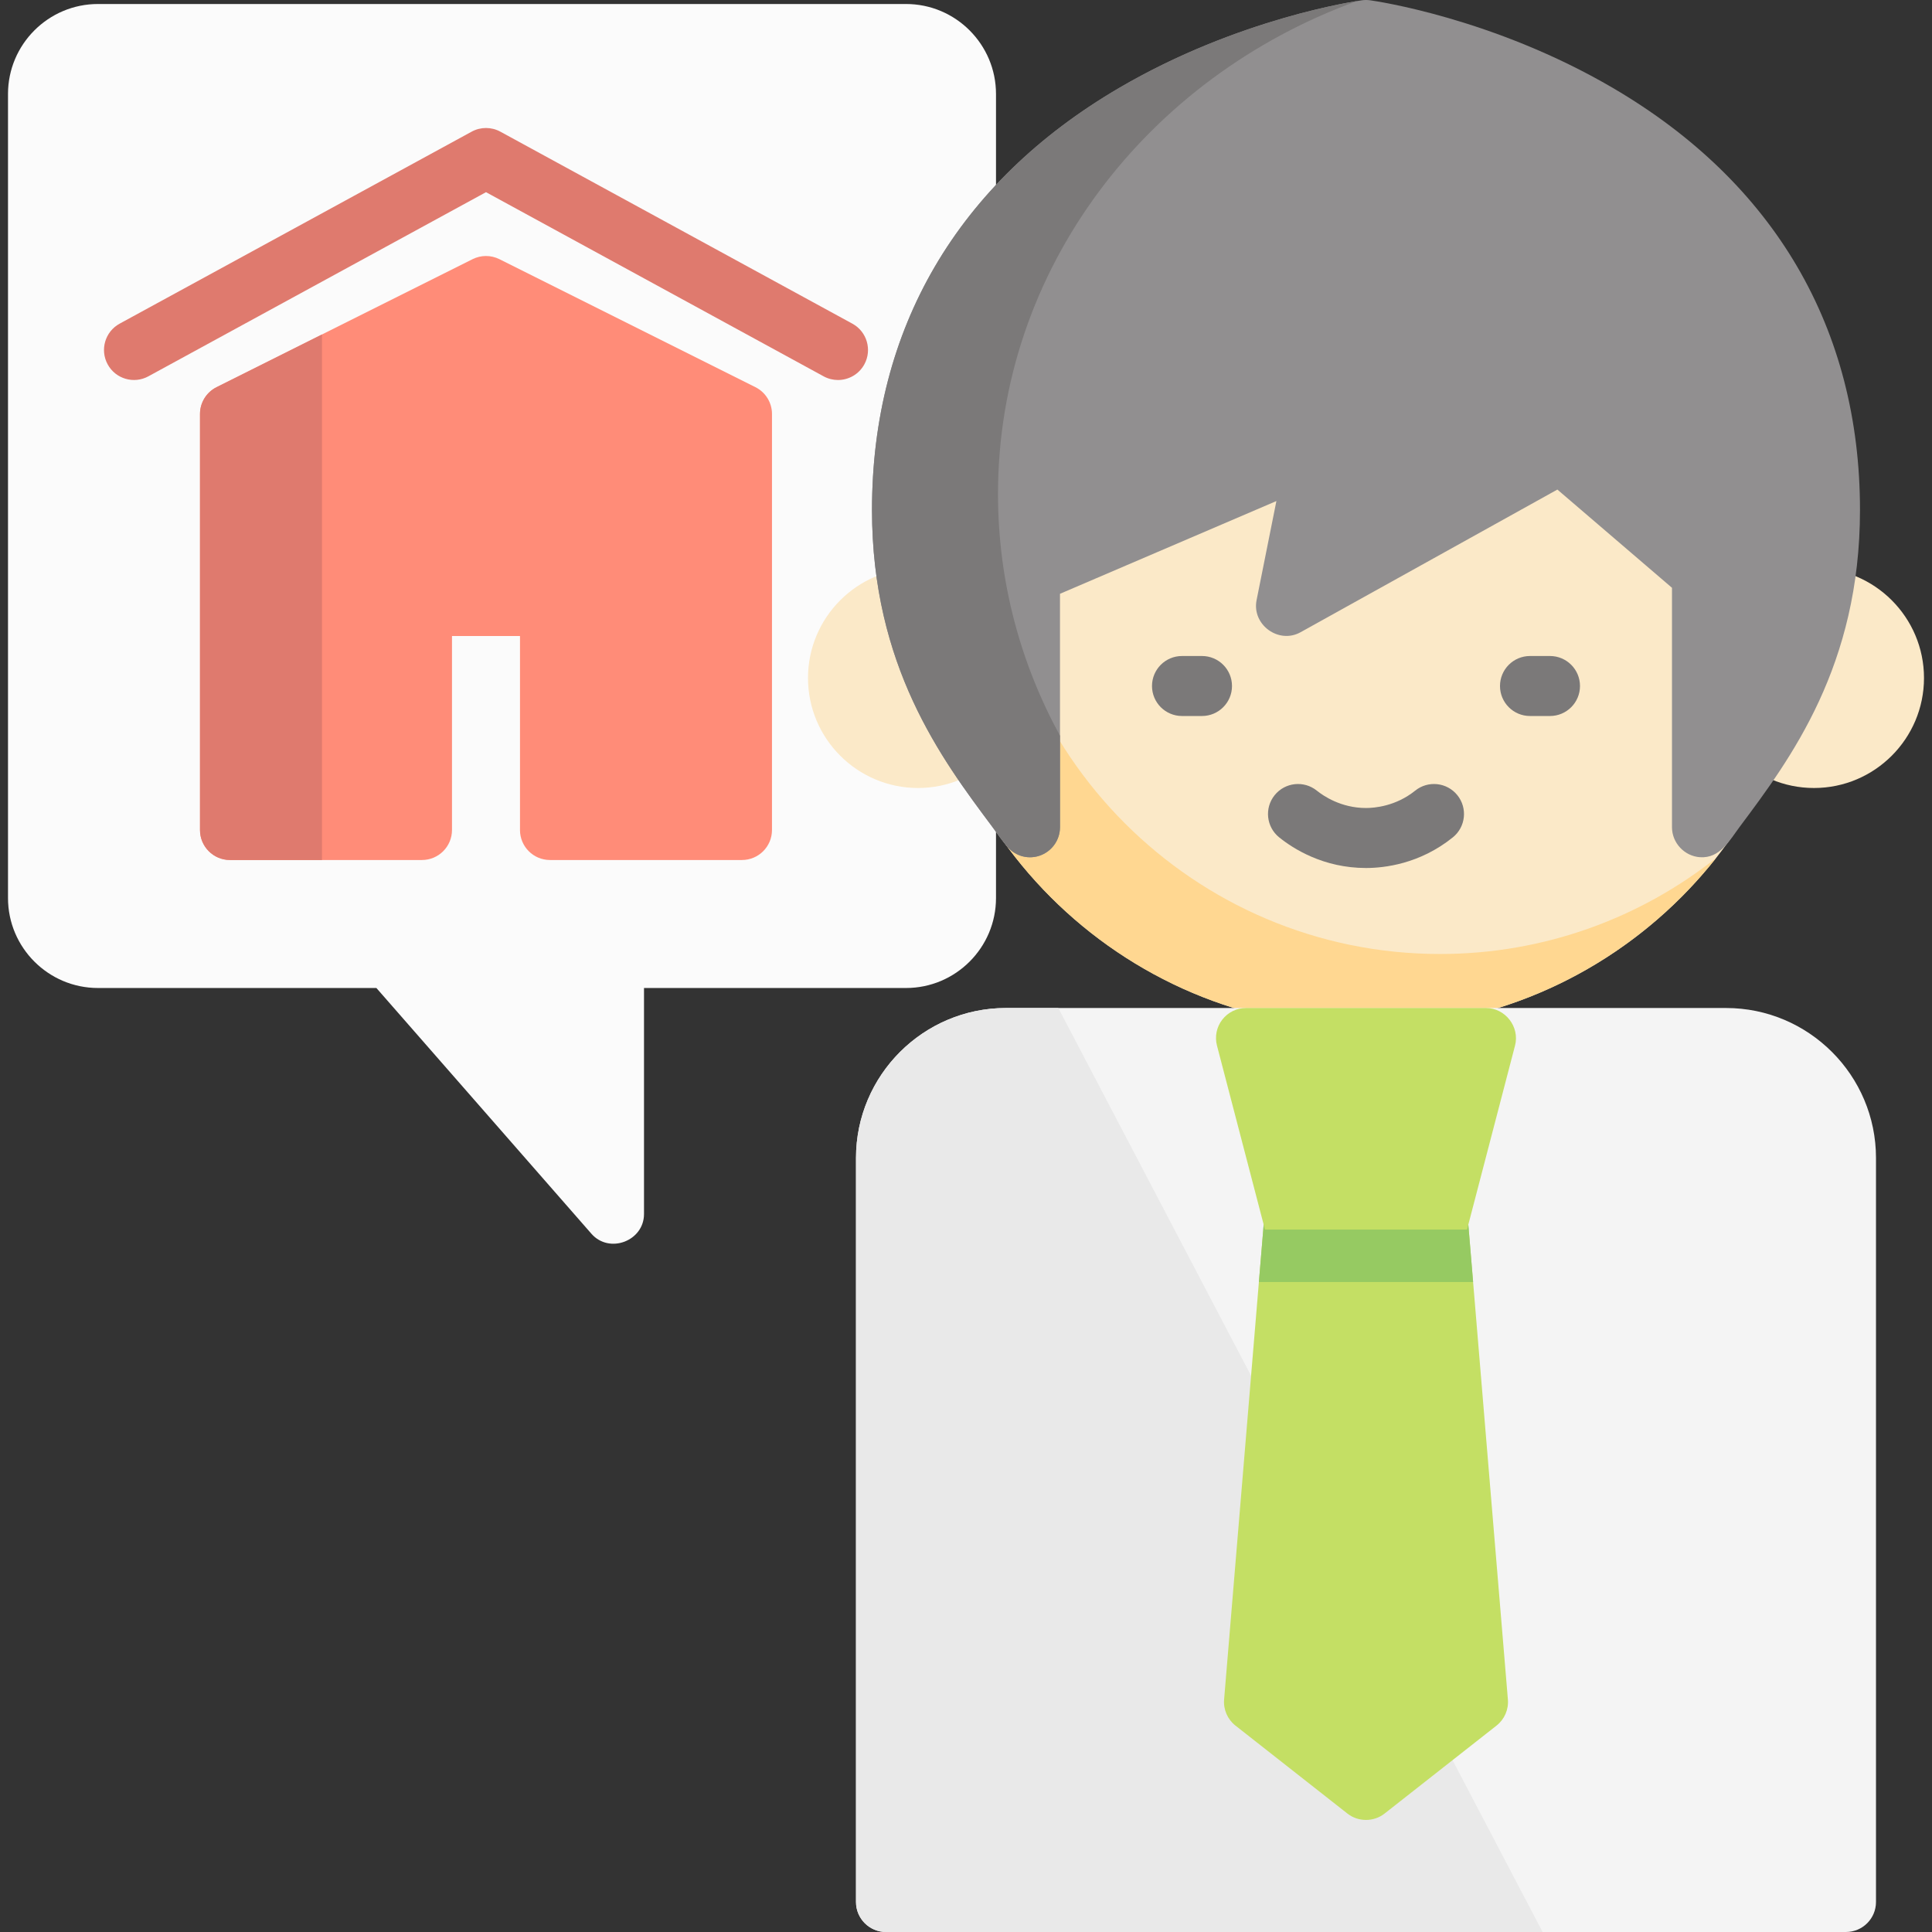
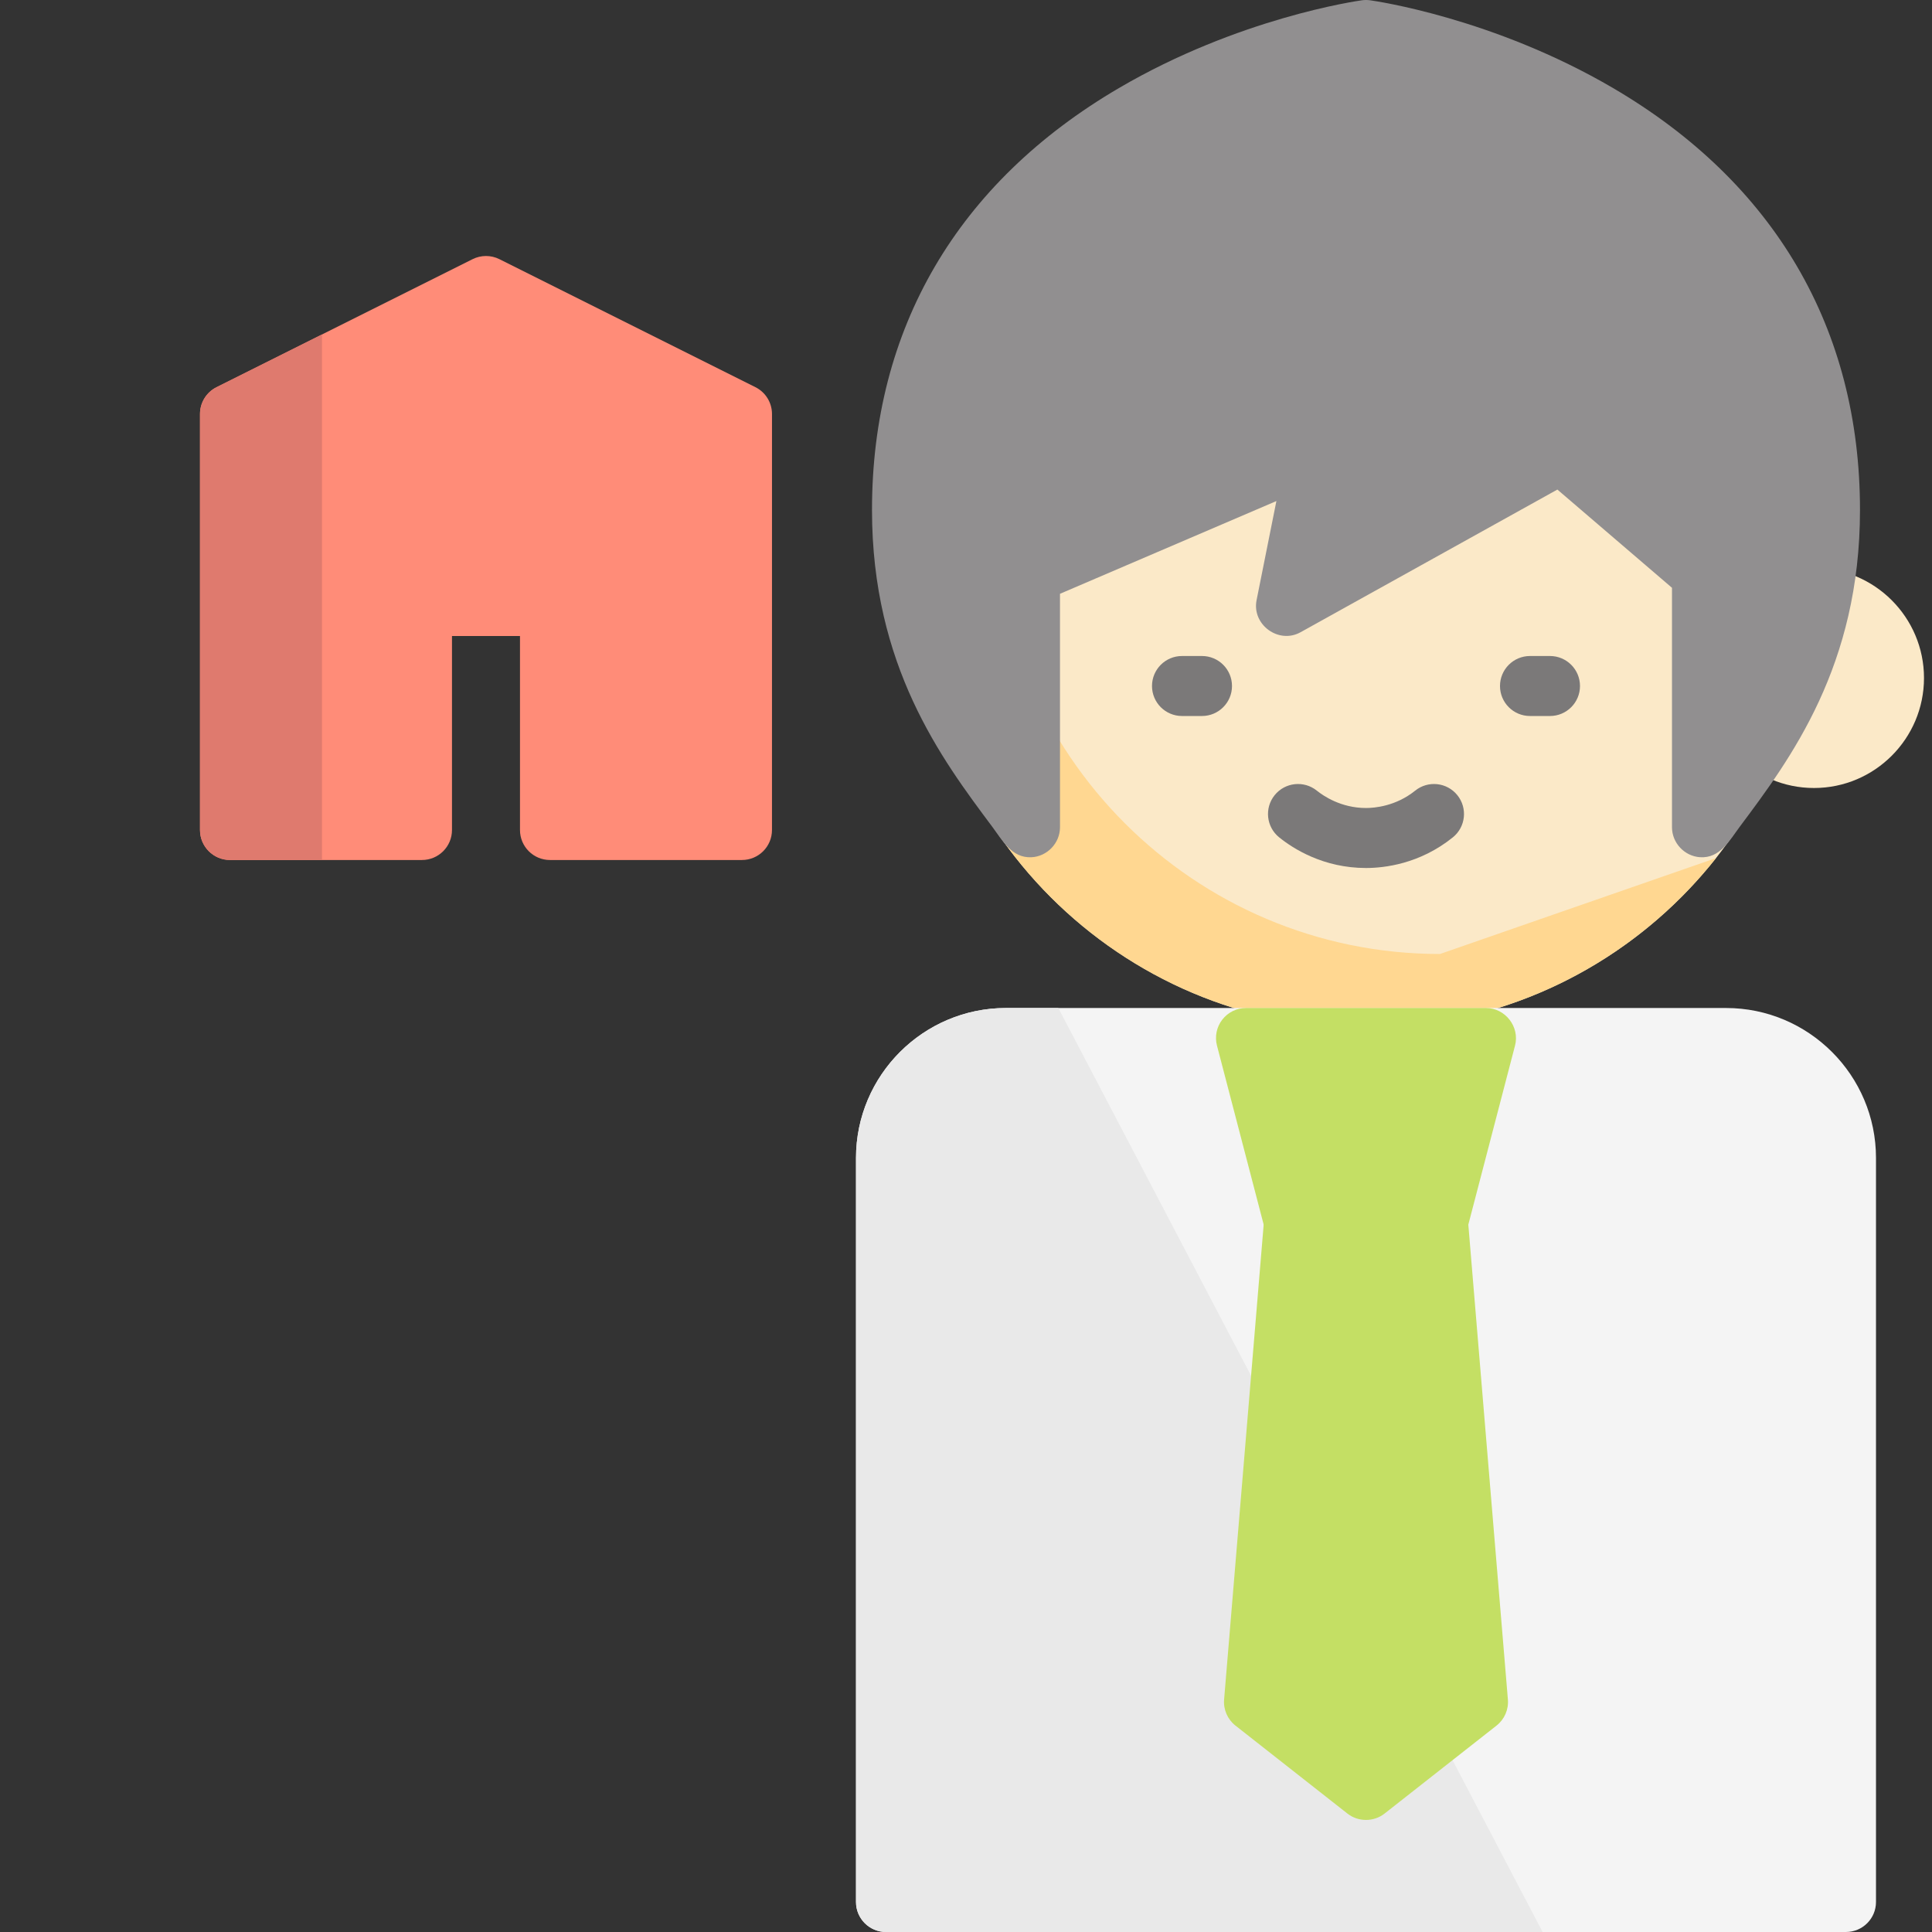
<svg xmlns="http://www.w3.org/2000/svg" height="800px" width="800px" version="1.1" id="Layer_1" viewBox="0 0 512.001 512.001" xml:space="preserve">
  <rect x="0" y="0" width="512.001" height="512.001" fill="#333333" stroke="none" />
-   <path style="fill:#FBFBFB;" d="M240.1,1.061H25.971C12.819,1.061,2.12,11.76,2.12,24.912V237.98  c0,13.152,10.699,23.851,23.851,23.851h73.776l56.987,65.128c4.738,5.415,13.934,1.929,13.934-5.236v-59.892h69.433  c13.152,0,23.851-10.699,23.851-23.851V24.912C263.951,11.76,253.252,1.061,240.1,1.061z" />
  <path style="fill:#FF8C78;" d="M200.193,102.604l-67.843-33.921c-2.238-1.119-4.873-1.119-7.111,0l-67.843,33.921  c-2.694,1.346-4.395,4.099-4.395,7.111v110.244c0,4.391,3.56,7.95,7.95,7.95h50.882c4.391,0,7.95-3.56,7.95-7.95v-51.412h18.021  v51.412c0,4.391,3.56,7.95,7.95,7.95h50.882c4.391,0,7.95-3.56,7.95-7.95V109.715C204.588,106.703,202.887,103.95,200.193,102.604z" />
  <g>
    <path style="fill:#DF7A6E;" d="M57.397,102.604c-2.694,1.346-4.395,4.099-4.395,7.111v110.244c0,4.391,3.56,7.95,7.95,7.95h24.381   V88.636L57.397,102.604z" />
-     <path style="fill:#DF7A6E;" d="M222.072,100.706c-1.286,0-2.591-0.313-3.799-0.972l-89.477-48.805L39.318,99.733   c-3.853,2.102-8.684,0.682-10.786-3.173c-2.103-3.854-0.683-8.684,3.173-10.786l93.284-50.882c2.372-1.295,5.241-1.295,7.614,0   l93.284,50.882c3.854,2.102,5.276,6.932,3.173,10.786C227.616,99.207,224.887,100.706,222.072,100.706z" />
  </g>
  <g>
    <path style="fill:#FBE9C8;" d="M480.729,150.526c-16.074,0-29.151,13.077-29.151,29.151s13.077,29.151,29.151,29.151   c16.074,0,29.151-13.077,29.151-29.151S496.804,150.526,480.729,150.526z" />
-     <path style="fill:#FBE9C8;" d="M243.28,150.526c-16.074,0-29.151,13.077-29.151,29.151s13.077,29.151,29.151,29.151   s29.151-13.077,29.151-29.151S259.354,150.526,243.28,150.526z" />
    <path style="fill:#FBE9C8;" d="M362.004,36.042c-65.172,0-118.195,53.022-118.195,118.195s53.022,118.195,118.195,118.195   s118.195-53.022,118.195-118.195S427.177,36.042,362.004,36.042z" />
  </g>
-   <path style="fill:#FFD791;" d="M381.615,252.82c-65.172,0-118.195-53.022-118.195-118.195c0-27.6,9.512-53.02,25.426-73.158  c-27.413,21.665-45.037,55.196-45.037,92.768c0,65.172,53.022,118.195,118.195,118.195c37.572,0,71.103-17.624,92.768-45.037  C434.635,243.309,409.215,252.82,381.615,252.82z" />
+   <path style="fill:#FFD791;" d="M381.615,252.82c-65.172,0-118.195-53.022-118.195-118.195c0-27.6,9.512-53.02,25.426-73.158  c-27.413,21.665-45.037,55.196-45.037,92.768c0,65.172,53.022,118.195,118.195,118.195c37.572,0,71.103-17.624,92.768-45.037  z" />
  <g>
    <path style="fill:#7B7979;" d="M362.004,230.03c-11.256,0-19.248-5.088-23.01-8.121c-3.419-2.756-3.955-7.761-1.2-11.179   c2.756-3.418,7.761-3.955,11.179-1.2c1.715,1.383,6.42,4.6,13.031,4.6c2.203,0,7.882-0.448,13.03-4.598   c3.419-2.756,8.423-2.219,11.179,1.198c2.756,3.419,2.22,8.423-1.198,11.179C376.251,228.974,366.837,230.03,362.004,230.03z" />
    <path style="fill:#7B7979;" d="M410.766,189.748h-5.3c-4.391,0-7.95-3.56-7.95-7.95s3.56-7.95,7.95-7.95h5.3   c4.391,0,7.95,3.56,7.95,7.95S415.157,189.748,410.766,189.748z" />
    <path style="fill:#7B7979;" d="M318.543,189.748h-5.3c-4.391,0-7.95-3.56-7.95-7.95s3.56-7.95,7.95-7.95h5.3   c4.391,0,7.95,3.56,7.95,7.95S322.933,189.748,318.543,189.748z" />
  </g>
  <path style="fill:#918F90;" d="M427.508,23.353C395.766,4.745,364.411,0.257,363.091,0.075c-0.722-0.1-1.451-0.1-2.173,0  c-1.32,0.182-32.675,4.671-64.417,23.277c-42.793,25.086-65.412,63.748-65.412,111.804c0,41.308,18.397,65.92,31.83,83.891  c2.719,3.638,5.183,8.372,10.405,8.134c4.189-0.192,7.587-3.751,7.587-7.943v-61.878l57.348-24.578l-5.251,26.257  c-1.301,6.501,5.846,11.741,11.657,8.509l68.058-37.81l30.374,26.036v63.464c0,4.131,3.297,7.655,7.419,7.931  c5.31,0.355,7.82-4.437,10.573-8.122c13.433-17.971,31.83-42.583,31.83-83.891C492.92,87.1,470.3,48.438,427.508,23.353z" />
  <path style="fill:#F4F4F4;" d="M457.408,267.131H266.601c-21.92,0-39.752,17.832-39.752,39.752V504.05c0,4.391,3.56,7.95,7.95,7.95  h254.41c4.391,0,7.95-3.56,7.95-7.95V306.883C497.16,284.963,479.328,267.131,457.408,267.131z" />
  <path style="fill:#E9E9E9;" d="M266.601,267.131c-21.92,0-39.752,17.832-39.752,39.752V504.05c0,4.391,3.56,7.95,7.95,7.95h174.008  l-128.346-244.87H266.601z" />
  <path style="fill:#C4DF64;" d="M399.608,450.388l-10.6-127.205c-0.343-4.12-3.788-7.29-7.923-7.29h-38.161  c-4.135,0-7.579,3.169-7.923,7.29l-10.6,127.205c-0.222,2.664,0.91,5.261,3.01,6.913l29.681,23.321c2.849,2.239,6.974,2.239,9.824,0  l29.681-23.321C398.699,455.649,399.831,453.052,399.608,450.388z" />
-   <path style="fill:#96CA62;" d="M389.008,323.183c-0.343-4.12-3.788-7.29-7.923-7.29h-38.161c-4.135,0-7.579,3.169-7.923,7.29  l-1.38,16.561h56.767L389.008,323.183z" />
  <path style="fill:#C4DF64;" d="M323.912,270.221c-1.505,1.948-2.023,4.485-1.401,6.868l12.72,48.762h53.548l12.72-48.762  c1.293-4.961-2.574-9.957-7.693-9.957h-63.603C327.741,267.131,325.417,268.272,323.912,270.221z" />
-   <path style="fill:#7B7979;" d="M264.481,130.916c0-59.593,39.516-110.478,95.187-130.649c-6.271,1.017-34.556,6.315-63.167,23.087  c-42.793,25.085-65.412,63.747-65.412,111.803c0,41.308,18.397,65.92,31.83,83.891c1.251,1.674,2.466,3.299,3.624,4.883  c2.031,2.777,5.617,3.933,8.886,2.865c3.269-1.067,5.481-4.117,5.481-7.557v-24.271  C270.413,175.773,264.481,153.998,264.481,130.916z" />
</svg>